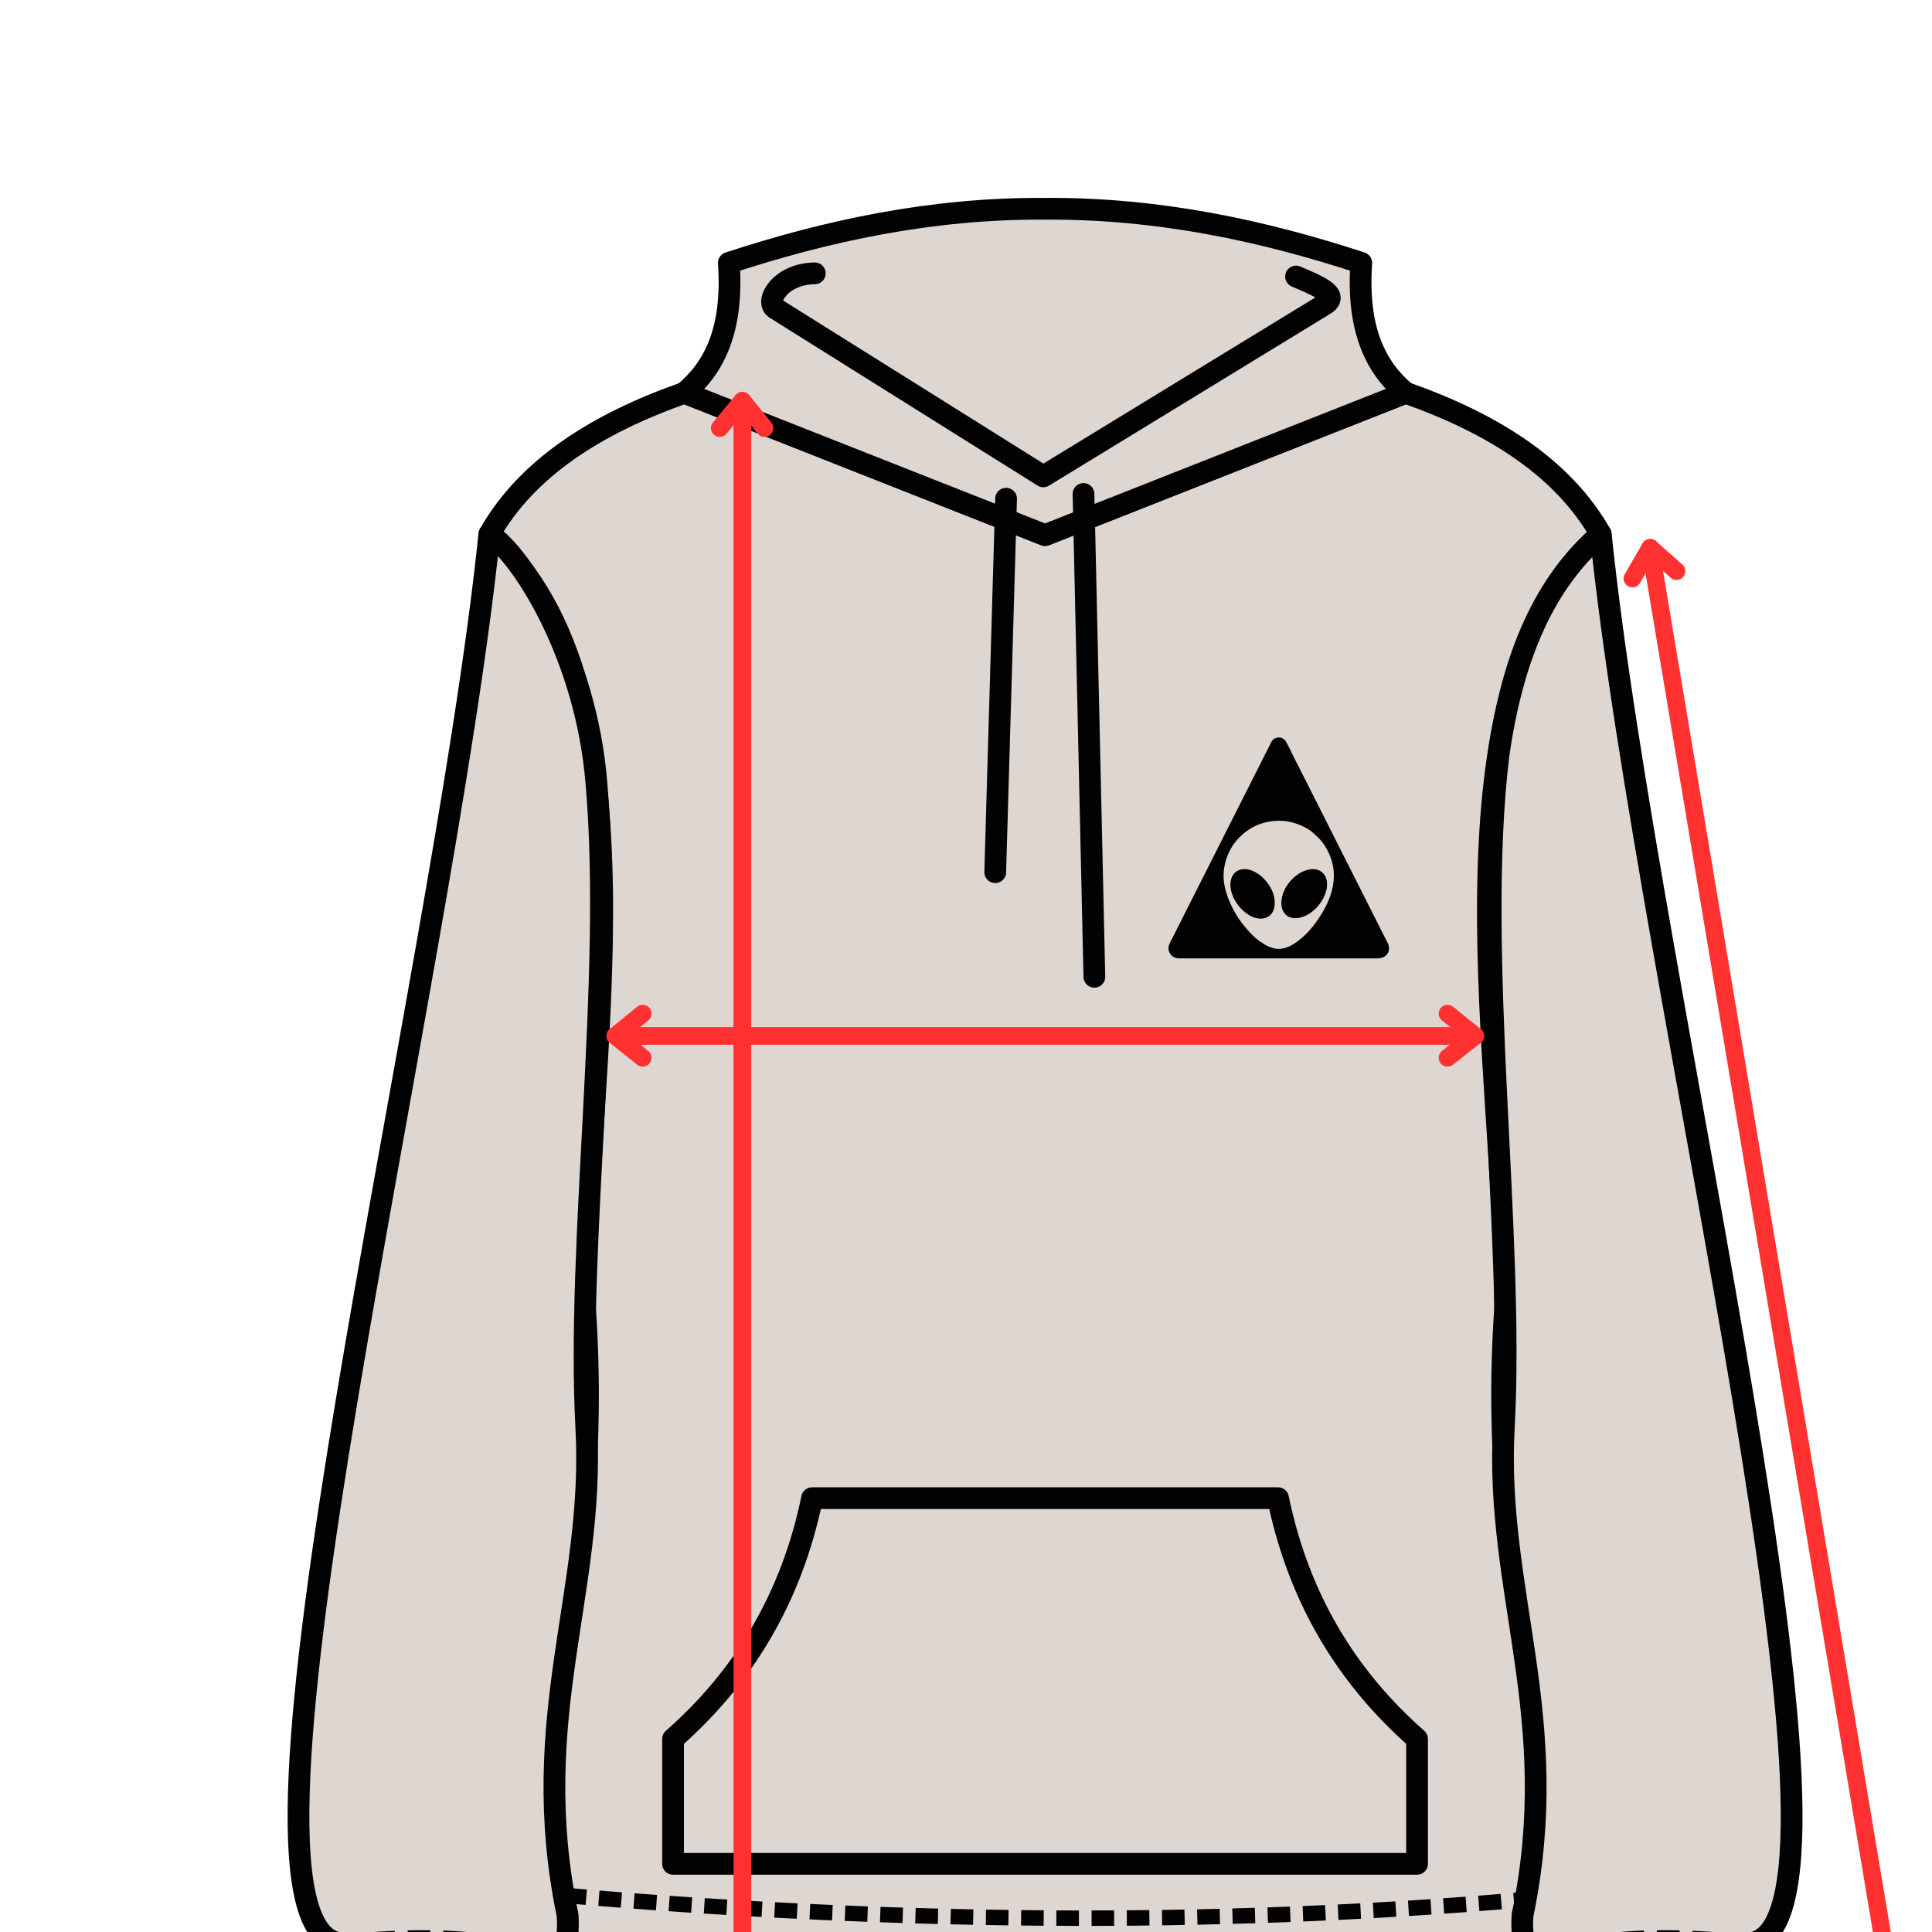
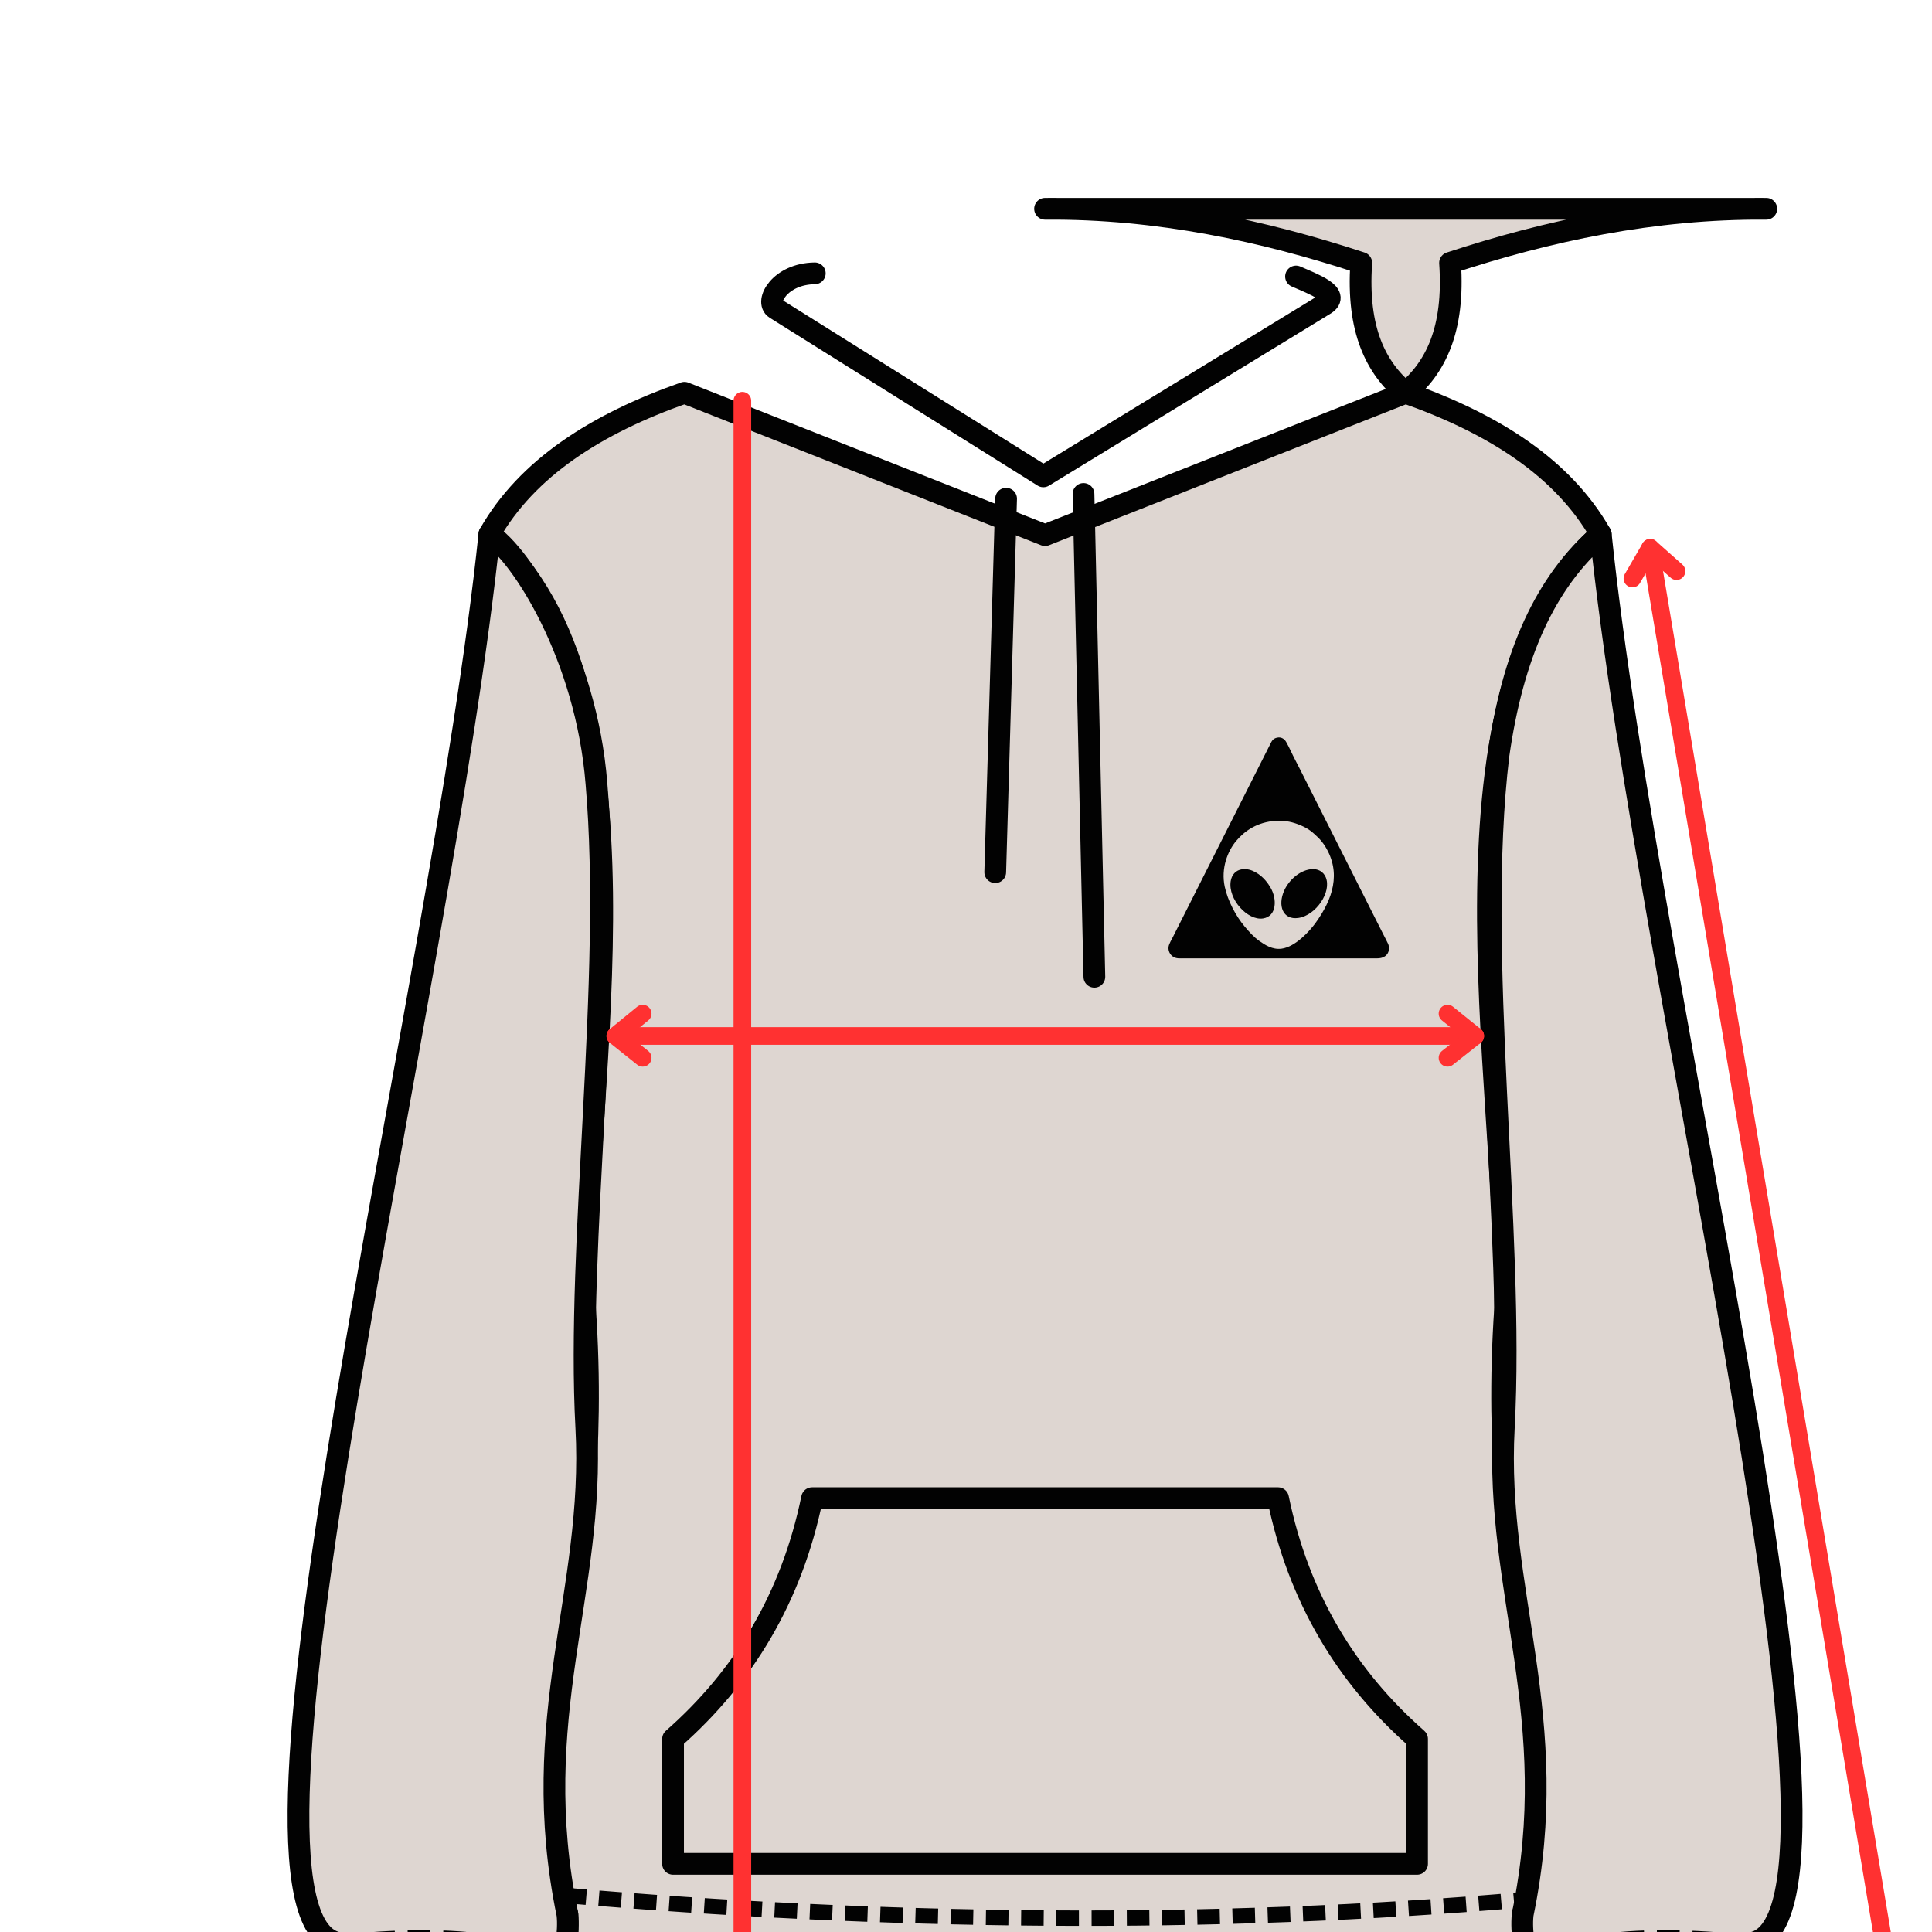
<svg xmlns="http://www.w3.org/2000/svg" xml:space="preserve" width="91.44mm" height="91.44mm" version="1.1" style="shape-rendering:geometricPrecision; text-rendering:geometricPrecision; image-rendering:optimizeQuality; fill-rule:evenodd; clip-rule:evenodd" viewBox="1400 0 7604 8744">
  <defs>
    <style type="text/css">
   
    .str0 {
      stroke:#020202;
      stroke-width:78.72;
      stroke-linecap: round;
      stroke-linejoin: round;
      stroke-miterlimit:22.926;
    }

    .str1 {
      stroke:#020202;
      stroke-width:55.85;
      stroke-miterlimit:22.926;
      stroke-dasharray:81.71 45.855
    }

    .line {
      fill: none;
      stroke:#ff3131;
      stroke-width:63.85;
      stroke-linecap: round;
      stroke-linejoin: round;
      stroke-miterlimit:22.926;
    }

    .fil1 {fill:none}
    .fil0 {fill:#ded6d1}
    .fil2 {fill:#020202}
   
  </style>
  </defs>
  <g transform="scale(1.25)" transform-origin="center">
    <path class="fil0 str0" d="M6003.5 1672.11l-1305.67 515.36 -1305.64 -515.36c-319.91,112.58 -570.26,272.99 -706.3,512.07 633.43,559.29 339.68,1968.21 346.08,2800.86 72.91,1060.67 -247.81,1564.35 -63.57,2196.25l0 494.4 1693.11 0 72.67 0 1693.11 0 0 -494.4c184.24,-631.9 -136.48,-1135.58 -63.57,-2196.25 6.4,-832.65 -287.34,-2241.57 346.08,-2800.86 -136.04,-239.08 -386.39,-399.49 -706.3,-512.07z" />
    <path class="fil0 str0" d="M2135.94 7284.5c-472.03,-104.33 375.76,-3422.44 549.95,-5100.32 114.18,71.46 350.72,439.5 387.58,901.78 61.6,710.6 -72.91,1660.01 -36.59,2333.71 32.05,594.12 -215.62,1049.77 -68.48,1761.62 8.02,70.1 -14.39,136.11 0,211.66l1.93 367.13 -814.08 -5.04 -20.31 -470.54z" />
    <path class="fil0 str0" d="M6709.8 2184.18c174.19,1677.88 1021.98,4995.99 549.95,5100.32l-20.31 470.54 -814.08 5.04 1.93 -367.13c14.39,-75.55 -8.02,-141.56 0,-211.66 147.15,-711.85 -100.94,-1166.85 -68.47,-1761.62 38.69,-708.8 -106.36,-1716.3 -19.23,-2436.07 51.65,-362.63 168.7,-626.14 370.21,-799.42z" />
-     <path class="fil0 str0" d="M4697.86 1005.96c411.48,-3.09 794.24,80.73 1144.92,195.88 -16.79,243.34 53.08,380.06 160.72,470.27l-1305.64 515.36 -1305.67 -515.36c107.64,-90.21 177.51,-226.93 160.72,-470.27 350.68,-115.15 733.48,-198.97 1144.95,-195.88z" />
+     <path class="fil0 str0" d="M4697.86 1005.96c411.48,-3.09 794.24,80.73 1144.92,195.88 -16.79,243.34 53.08,380.06 160.72,470.27c107.64,-90.21 177.51,-226.93 160.72,-470.27 350.68,-115.15 733.48,-198.97 1144.95,-195.88z" />
    <path class="fil1 str0" d="M3864.09 1239.72c-126.8,1.69 -181.1,103.21 -142.48,127.37l969.96 607.67 1020.66 -623.54c55.81,-36.15 -42.11,-72.27 -105.68,-100.06" />
    <line class="fil1 str0" x1="4556.75" y1="2055.69" x2="4517.41" y2="3407.97" />
    <line class="fil1 str0" x1="4837.05" y1="2038.49" x2="4876.38" y2="3786.64" />
    <path class="fil1 str1" d="M2135.94 7284.5c417.13,-43.67 694.52,-7.42 832.46,108.45" />
    <path class="fil1 str1" d="M7249.56 7284.5c-417.12,-43.67 -694.52,-7.42 -832.46,108.45" />
    <path class="fil1 str1" d="M2955.23 7112.44c1146.55,98.47 2340.11,115.9 3486.65,14.86" />
    <path class="fil0 str0" d="M3350.96 6998.45c0,-150.76 0,-301.53 0,-452.29 255.66,-224.66 429,-511.04 503.3,-871.72l1687.17 0c74.3,360.68 247.64,647.06 503.3,871.72 0,150.76 0,301.53 0,452.29l-2693.77 0z" />
    <path class="fil2" d="M5537.13 2920.97c-15.19,3.75 -18.47,12.57 -24.96,25.37l-351.74 696.85c-4.42,8.69 -13.8,24.43 -15.34,34.47 -2.4,15.67 6.07,29 14.58,35.1 12.64,9.05 25.07,7.18 42.6,7.18l698.45 0c39.97,0.06 48.69,-32.43 38.72,-53.57 -5.26,-11.15 -11.06,-21.81 -16.72,-33.01l-301.89 -598.31c-11.02,-21.77 -23.21,-44.33 -33.35,-66.18 -4.77,-10.3 -11.21,-23.05 -16.86,-32.86 -5.36,-9.31 -16.87,-19.15 -33.49,-15.04zm-2.85 301.02c-69.08,3.93 -114.7,37.71 -143.93,72.26 -31.84,37.64 -56.05,100.1 -41.99,166.15 10.86,51.04 40.37,106.18 71.8,143.78 16.2,19.37 33.82,39.16 54.66,53.61 19.52,13.54 46.29,31.44 79.26,27.18 50.29,-6.48 102.19,-64.31 122.82,-92.83 61.51,-85.01 95.59,-180.55 34.68,-278.49 -5.58,-8.97 -16.08,-22.57 -23.99,-30.14 -20.87,-19.95 -33.38,-32.01 -63.43,-44.87 -27.73,-11.88 -55.87,-18.58 -89.88,-16.65zm123.93 175.5c-41.48,5.91 -78.35,40.98 -94.51,77.09 -24.5,54.77 -4.6,107.06 51.13,99.06 63.99,-9.18 121.64,-94.28 99.32,-147.33 -8.11,-19.27 -27.6,-32.87 -55.94,-28.82zm-246.51 -0.16c-23.25,3.24 -38.09,19.93 -41.74,43.32 -10.14,64.97 61.08,143.65 117.46,134.73 50.33,-7.95 50.47,-71.42 26.8,-111.53 -6.18,-10.46 -10.21,-16.23 -17.2,-24.7 -18.41,-22.35 -52.16,-46.43 -85.32,-41.82z" />
    <g transform="translate(3500 1650)">
      <line class="line" x1="101.9" x2="101.9" y1="6015.38" y2="50.88" />
-       <path class="line" d="M20 150 L101.9 50.88 L181.9 150" />
      <path class="line" d="M20 5915.38 L101.9 6015.38 L181.8 5915.38" />
    </g>
    <g transform="translate(3040 3950)">
      <line class="line" x1="101.9" x2="3215.38" y1="50.88" y2="50.88" />
      <path class="line" d="M201 -30 L101.9 50.88 L201 130" />
      <path class="line" d="M3115 -30 L3215.38 50.88 3115 130" />
    </g>
    <g transform="translate(6780 2200) rotate(-9.5)">
      <line class="line" x1="101.9" x2="101.9" y1="5645.38" y2="50.88" />
      <path class="line" d="M20 150 L101.9 50.88 L181.9 150" />
      <path class="line" d="M20 5545.38 L101.9 5645.38 L181.8 5545.38" />
    </g>
  </g>
</svg>